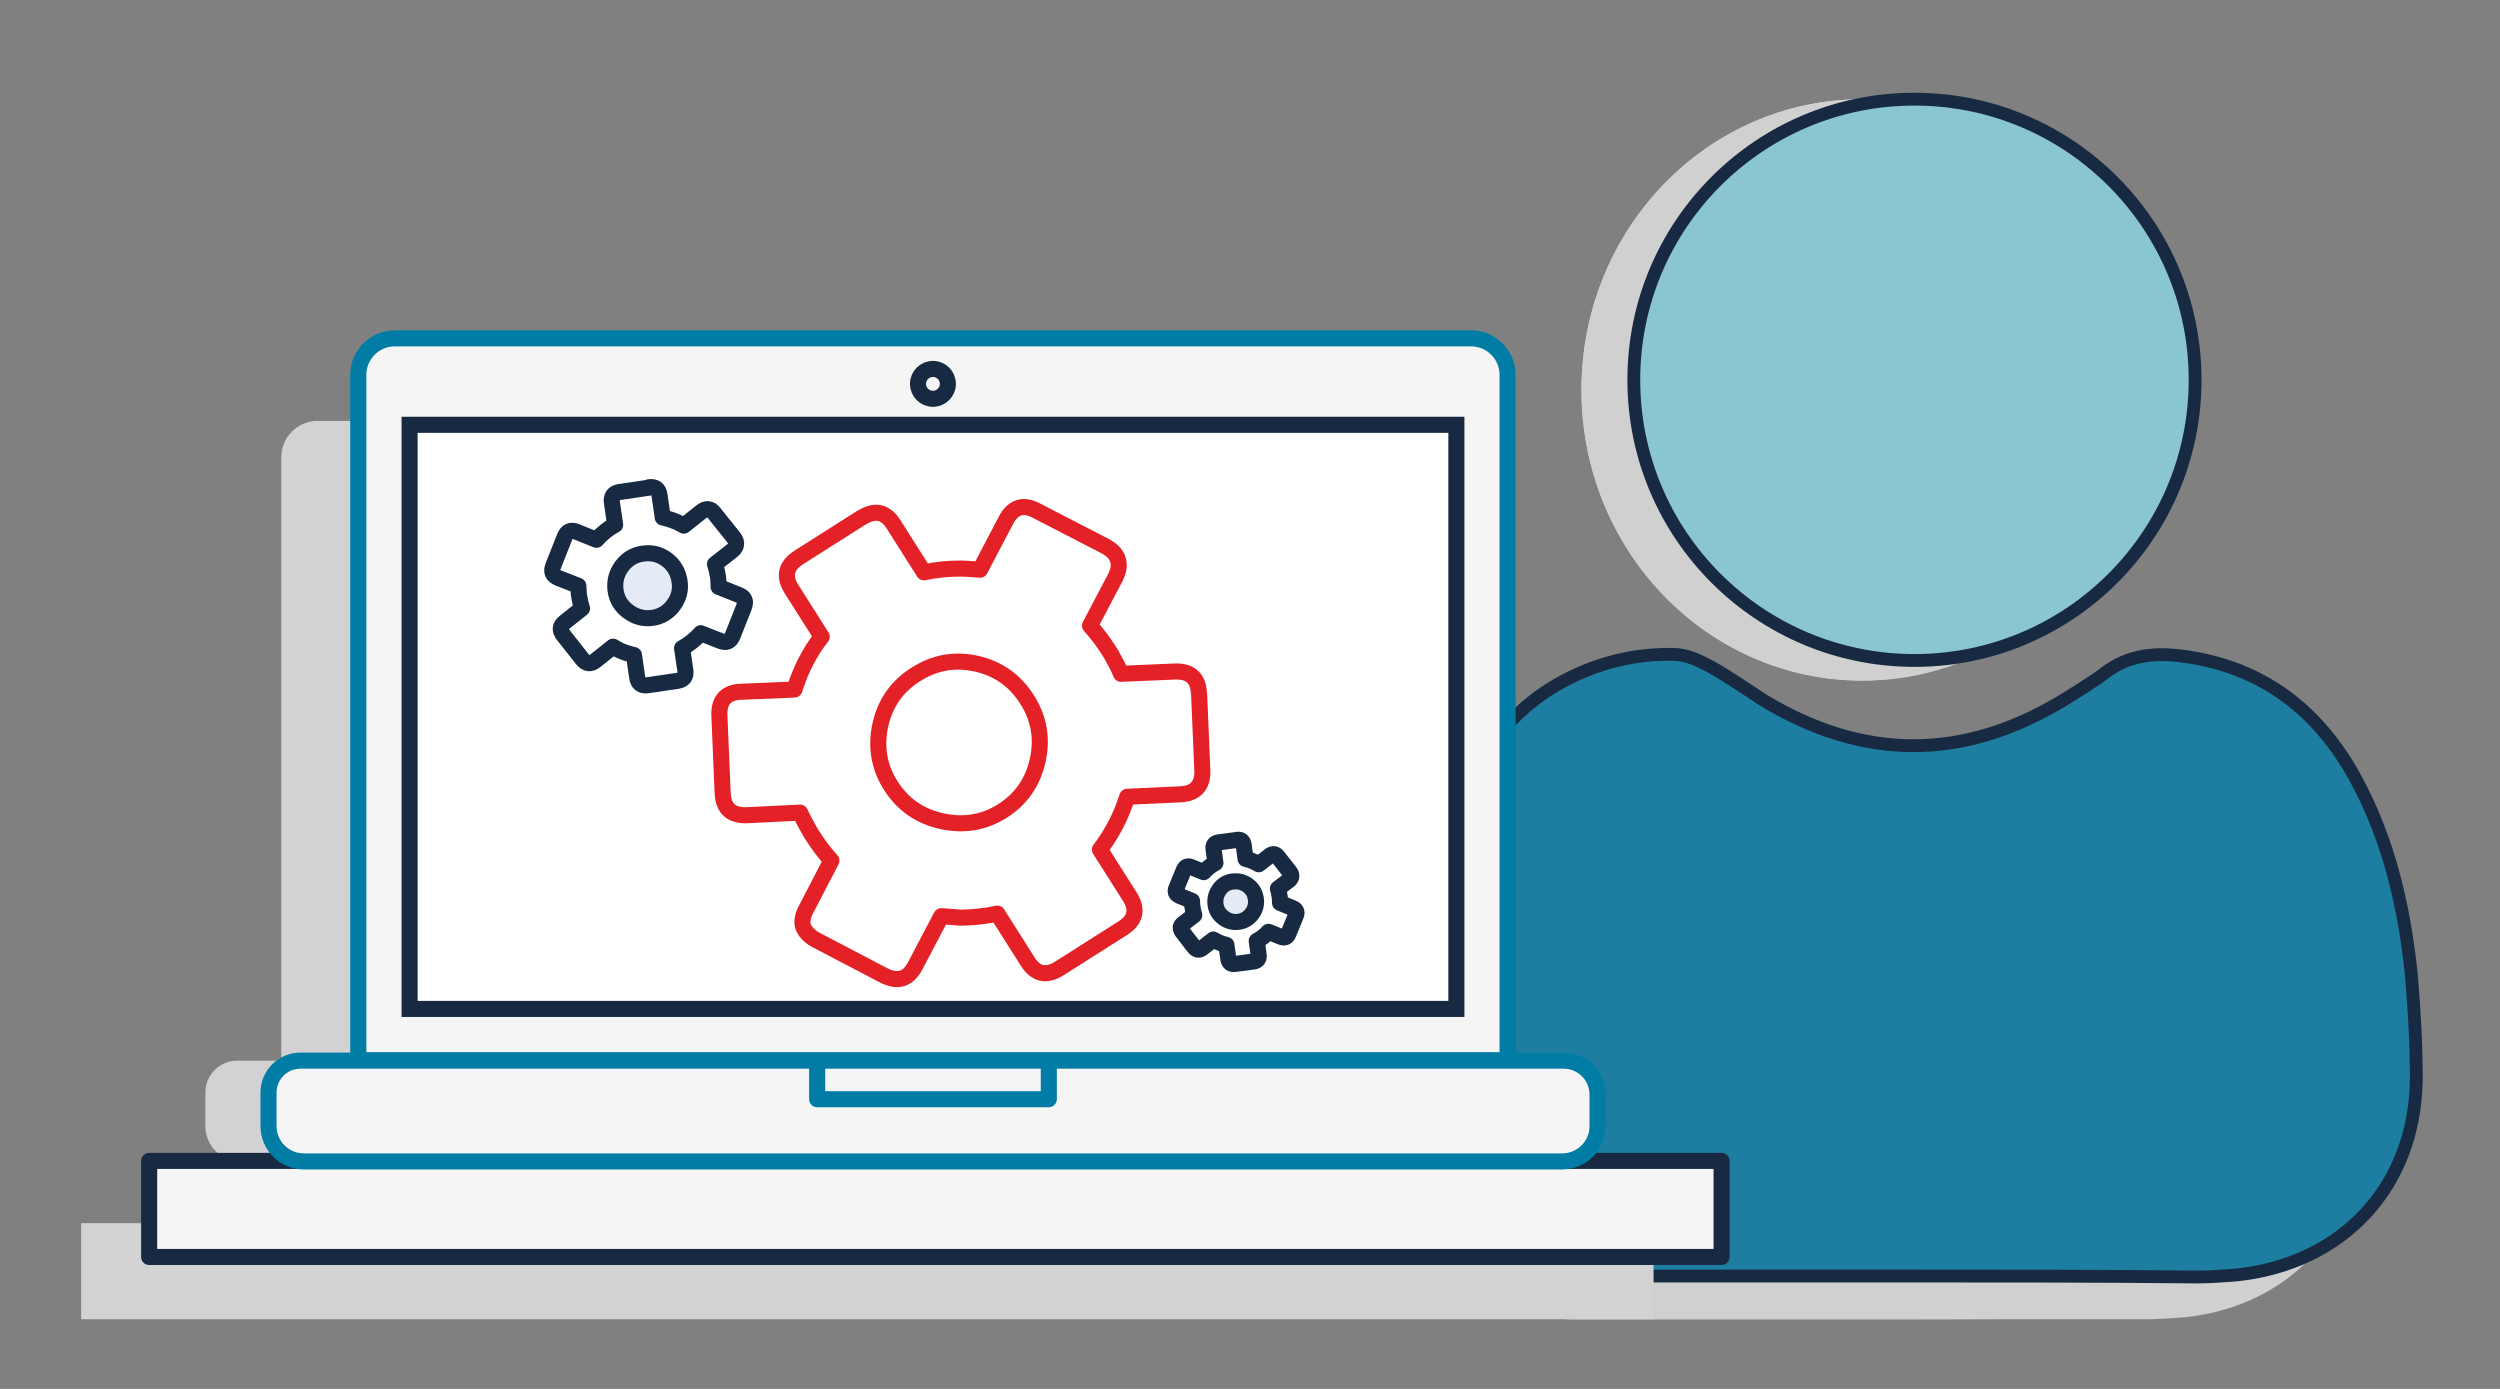
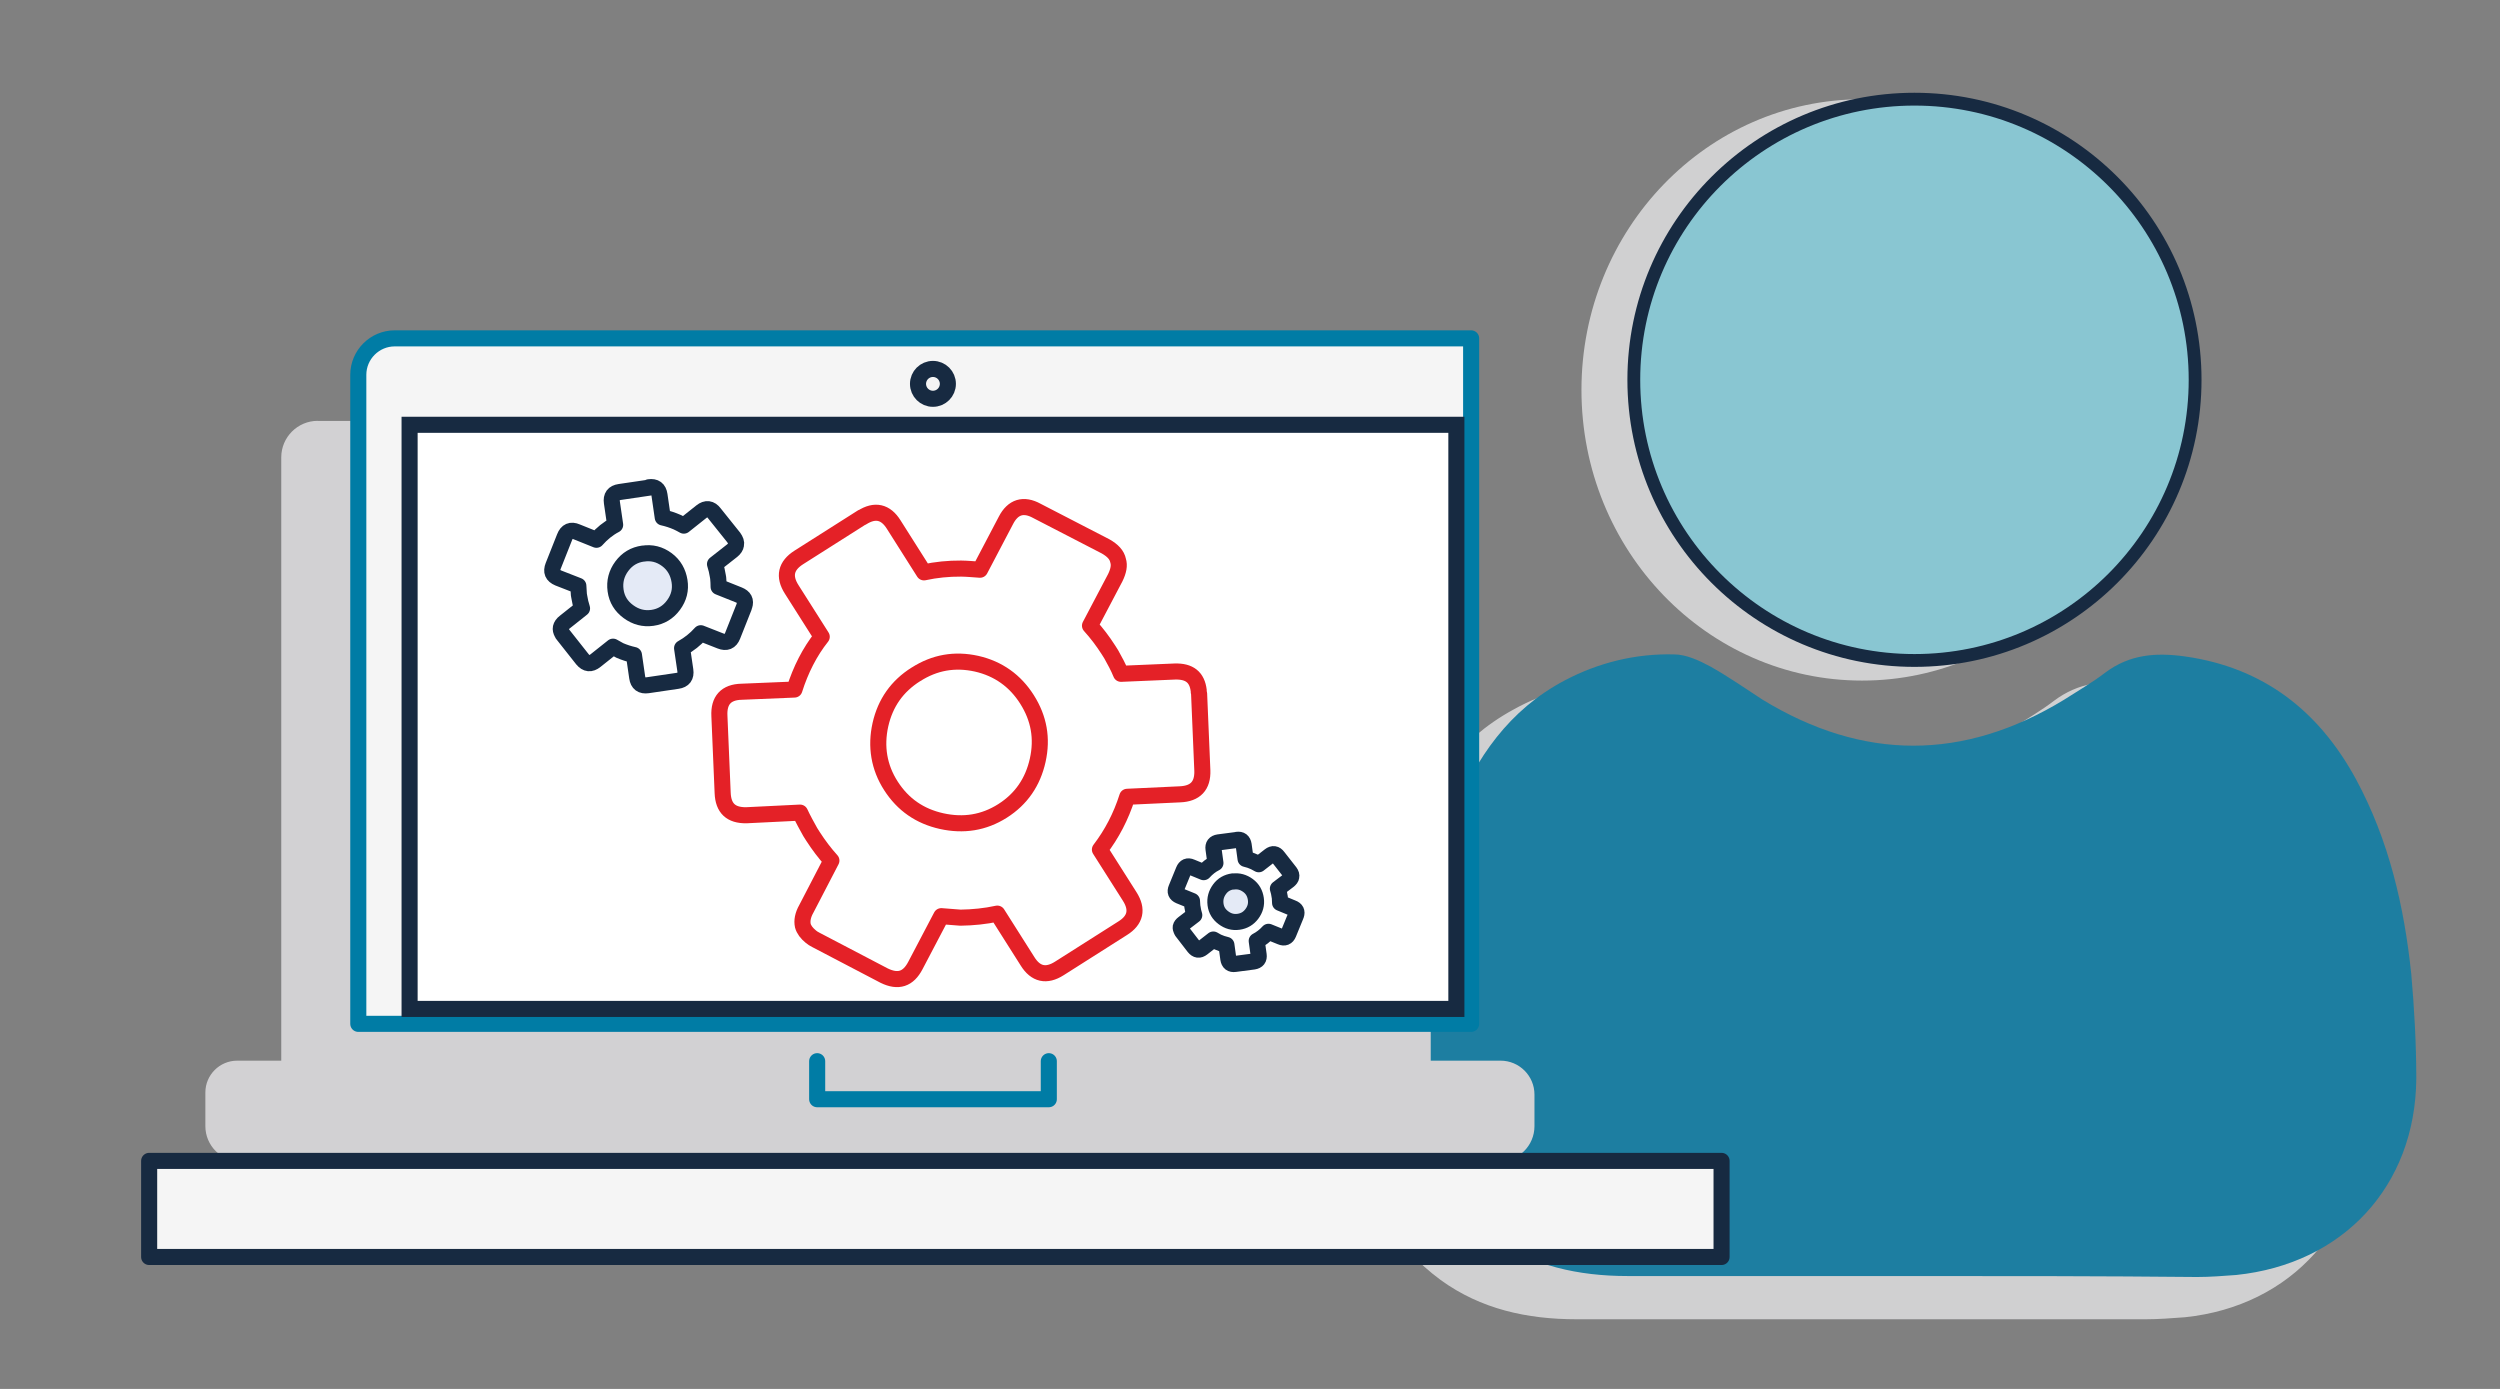
<svg xmlns="http://www.w3.org/2000/svg" id="Layer_1" data-name="Layer 1" viewBox="0 0 284.61 158.12">
  <rect x="0" y="0" width="284.61" height="158.12" fill="#808080" stroke="none" />
  <defs>
    <style>
      .cls-1 {
        stroke-miterlimit: 10;
      }

      .cls-1, .cls-2, .cls-3, .cls-4, .cls-5 {
        stroke: #172a41;
      }

      .cls-1, .cls-3, .cls-6, .cls-4, .cls-7, .cls-5, .cls-8 {
        stroke-width: 1.83px;
      }

      .cls-1, .cls-5 {
        fill: #fff;
      }

      .cls-9 {
        fill: #1d7ea1;
      }

      .cls-2 {
        stroke-width: 1.46px;
      }

      .cls-2, .cls-3, .cls-6, .cls-4, .cls-7, .cls-5, .cls-8 {
        stroke-linecap: round;
        stroke-linejoin: round;
      }

      .cls-2, .cls-7, .cls-8 {
        fill: none;
      }

      .cls-3, .cls-6 {
        fill: #f5f5f5;
      }

      .cls-10 {
        fill: #d0d0d1;
      }

      .cls-6, .cls-7 {
        stroke: #007ca5;
      }

      .cls-4 {
        fill: #e4eaf6;
      }

      .cls-11 {
        fill: #d2d1d3;
      }

      .cls-12 {
        fill: #89c6d2;
      }

      .cls-8 {
        stroke: #e42127;
      }
    </style>
  </defs>
  <g>
    <g>
-       <path class="cls-10" d="M211.99,150.19h-32.52c-5.61,0-10.88-1.15-15.46-4.47-5.27-3.78-8.36-9.05-8.93-15.46-.92-11.45.34-22.79,4.58-33.44,2.52-6.41,6.3-11.91,12.6-15.34,3.89-2.06,8.13-3.09,12.48-3.09,1.37,0,2.86.69,4.12,1.37,2.06,1.15,4.01,2.52,5.95,3.78,11.45,7.1,22.9,7.1,34.35-.11,1.6-1.03,3.21-1.95,4.69-3.09,2.75-2.06,5.73-2.4,9.05-1.83,8.93,1.37,15.23,6.18,19.47,14.08,3.78,6.99,5.5,14.66,6.3,22.56.34,4.01.57,8.02.57,12.02-.11,12.37-8.36,21.3-20.5,22.56-1.49.11-2.98.23-4.47.23-10.76.23-21.53.23-32.29.23Z" />
-       <ellipse class="cls-10" cx="211.99" cy="44.39" rx="31.95" ry="33.09" />
      <ellipse class="cls-10" cx="211.99" cy="44.39" rx="31.95" ry="33.09" />
      <path class="cls-10" d="M211.99,150.19h-32.52c-5.61,0-10.88-1.15-15.46-4.47-5.27-3.89-8.36-9.16-8.93-15.57-.92-11.68.34-23.02,4.58-33.89,2.52-6.53,6.3-12.02,12.6-15.46,3.89-2.18,8.13-3.21,12.48-3.09,1.37,0,2.86.69,4.12,1.37,2.06,1.15,4.01,2.63,5.95,3.89,11.45,7.21,22.9,7.21,34.35-.11,1.6-1.03,3.21-1.95,4.69-3.09,2.75-2.06,5.73-2.4,9.05-1.95,8.93,1.37,15.23,6.3,19.47,14.31,3.78,7.1,5.5,14.89,6.3,22.79.34,4.01.57,8.13.57,12.14-.11,12.48-8.36,21.64-20.5,22.9-1.49.11-2.98.23-4.47.23-10.76,0-21.53,0-32.29,0Z" />
    </g>
    <g>
      <path class="cls-9" d="M217.83,145.27h-32.52c-5.61,0-10.88-1.15-15.46-4.35-5.27-3.78-8.36-8.93-8.93-15.23-.92-11.34.34-22.44,4.58-33.09,2.52-6.3,6.3-11.79,12.6-15.12,3.89-2.06,8.13-3.09,12.48-2.98,1.37,0,2.86.69,4.12,1.37,2.06,1.15,4.01,2.52,5.95,3.78,11.45,6.99,22.9,6.99,34.35,0,1.6-1.03,3.21-1.95,4.69-3.09,2.75-2.06,5.73-2.29,9.05-1.83,8.93,1.26,15.23,6.18,19.47,13.97,3.78,6.99,5.5,14.54,6.3,22.21.34,3.89.57,7.9.57,11.91-.11,12.25-8.36,21.07-20.5,22.33-1.49.11-2.98.23-4.47.23-10.76-.11-21.53-.11-32.29-.11Z" />
      <circle class="cls-12" cx="217.95" cy="43.24" r="31.95" />
      <circle class="cls-2" cx="217.95" cy="43.24" r="31.95" />
-       <path class="cls-2" d="M217.83,145.27h-32.52c-5.61,0-10.88-1.15-15.46-4.35-5.27-3.78-8.36-8.93-8.93-15.23-.92-11.34.34-22.44,4.58-33.09,2.52-6.3,6.3-11.79,12.6-15.12,3.89-2.06,8.13-3.09,12.48-2.98,1.37,0,2.86.69,4.12,1.37,2.06,1.15,4.01,2.52,5.95,3.78,11.45,6.99,22.9,6.99,34.35,0,1.6-1.03,3.21-1.95,4.69-3.09,2.75-2.06,5.73-2.29,9.05-1.83,8.93,1.26,15.23,6.18,19.47,13.97,3.78,6.99,5.5,14.54,6.3,22.21.34,3.89.57,7.9.57,11.91-.11,12.25-8.36,21.07-20.5,22.33-1.49.11-2.98.23-4.47.23-10.76-.11-21.53-.11-32.29-.11Z" />
    </g>
  </g>
  <g>
    <g id="Shadow">
-       <rect class="cls-11" x="9.24" y="139.25" width="179.01" height="10.94" />
      <path class="cls-11" d="M36.18,47.92h122.55c2.28,0,4.15,1.86,4.15,4.15v76.5H32.02V52.06c0-2.28,1.86-4.15,4.15-4.15h0Z" />
      <path class="cls-11" d="M27.01,120.75h143.82c2.13,0,3.86,1.73,3.86,3.86v3.6c0,2.22-1.81,4.01-4.01,4.01H27.39c-2.22,0-4.01-1.81-4.01-4.01v-3.84c0-2,1.63-3.62,3.62-3.62h0Z" />
    </g>
    <rect class="cls-3" x="16.98" y="132.16" width="179.01" height="10.94" />
-     <path class="cls-6" d="M44.93,38.52h122.55c2.28,0,4.15,1.86,4.15,4.15v78.04H40.79V42.67c0-2.28,1.86-4.15,4.15-4.15,0,0-.01,0-.01,0Z" />
-     <path class="cls-6" d="M34.19,120.75h143.82c2.13,0,3.86,1.73,3.86,3.86v3.6c0,2.22-1.81,4.01-4.01,4.01H34.58c-2.22,0-4.01-1.81-4.01-4.01v-3.84c0-2,1.63-3.62,3.62-3.62h0Z" />
+     <path class="cls-6" d="M44.93,38.52h122.55v78.04H40.79V42.67c0-2.28,1.86-4.15,4.15-4.15,0,0-.01,0-.01,0Z" />
    <rect class="cls-1" x="46.63" y="48.36" width="119.17" height="66.5" />
    <path class="cls-8" d="M98.13,58.92c1.48-.94,2.7-.67,3.62.81l3.44,5.43c1.37-.3,2.79-.44,4.23-.43.7.01,1.43.08,2.15.13l2.95-5.62c.8-1.55,2.01-1.91,3.52-1.08l7.82,4.04c.81.46,1.3.97,1.43,1.63.17.53.05,1.17-.32,1.93l-2.88,5.47c.76.84,1.44,1.73,2.1,2.76l.31.49c.4.72.8,1.44,1.12,2.23l6.13-.26c1.64-.05,2.54.63,2.72,2.19-.01.06,0,.18.04.32l.37,8.76c.06,1.74-.8,2.64-2.55,2.71l-6,.28c-.71,2.24-1.75,4.23-3.11,6.01l3.39,5.34c.94,1.48.67,2.7-.81,3.62l-7.2,4.57c-1.48.94-2.7.67-3.62-.81l-3.44-5.43c-1.37.3-2.77.44-4.2.46-.72-.05-1.46-.12-2.18-.17l-2.95,5.62c-.81,1.55-1.95,1.93-3.55,1.15l-7.76-4.06c-.26-.13-.44-.25-.58-.37-.48-.39-.8-.81-.92-1.26-.12-.55-.01-1.2.4-1.92l2.85-5.49c-.76-.84-1.44-1.74-2.1-2.76l-.31-.49c-.4-.72-.8-1.44-1.16-2.21l-6.1.3c-1.77.03-2.64-.8-2.71-2.54l-.37-8.76c-.09-1.78.75-2.72,2.53-2.76l6.01-.25c.71-2.24,1.73-4.27,3.11-6.01l-3.42-5.39c-.94-1.48-.67-2.7.81-3.64l7.2-4.57h0s-.01.03-.01.03Z" />
    <path class="cls-8" d="M104.27,76.77c-2.14,1.35-3.48,3.25-4.04,5.73-.55,2.48-.17,4.84,1.2,6.97s3.29,3.46,5.77,4.01c2.49.55,4.8.19,6.93-1.16s3.46-3.29,4.01-5.78.14-4.76-1.21-6.9-3.28-3.52-5.75-4.08c-2.49-.55-4.77-.15-6.9,1.21h0Z" />
    <path class="cls-5" d="M140.83,95.61c.44-.06.68.13.75.57l.22,1.6c.35.08.68.19,1.02.35.15.08.32.17.48.26l1.26-.98c.35-.27.66-.22.92.13l1.37,1.75c.14.19.19.36.15.53-.01.14-.12.27-.28.41l-1.24.94c.09.27.15.55.19.85l.03.14c.01.21.03.41.03.63l1.43.59c.39.15.52.41.39.79,0,.01-.01.04-.03.08l-.84,2.05c-.17.41-.46.52-.86.35l-1.41-.57c-.4.44-.85.79-1.34,1.04l.22,1.59c.06.44-.13.68-.57.75l-2.13.28c-.44.06-.68-.13-.75-.57l-.22-1.6c-.35-.08-.68-.19-1.01-.34-.15-.09-.32-.18-.48-.27l-1.26.98c-.35.27-.64.23-.93-.12l-1.35-1.75s-.08-.1-.09-.15c-.06-.14-.1-.27-.08-.39.03-.14.13-.27.3-.4l1.24-.95c-.09-.27-.15-.55-.19-.85l-.03-.14c-.01-.21-.03-.41-.04-.63l-1.43-.58c-.41-.18-.52-.46-.35-.86l.84-2.05c.17-.41.46-.54.86-.36l1.41.58c.4-.44.85-.8,1.34-1.04l-.22-1.6c-.06-.44.13-.68.57-.75l2.13-.28h-.01Z" />
    <path class="cls-4" d="M140.36,100.34c-.63.09-1.14.37-1.52.89s-.54,1.08-.46,1.73.39,1.14.9,1.52c.52.39,1.08.55,1.72.46s1.14-.39,1.52-.9.54-1.07.45-1.7-.37-1.15-.89-1.53-1.07-.54-1.7-.45h0s-.01-.01-.01-.01Z" />
    <path class="cls-5" d="M73.88,55.47c.7-.1,1.1.19,1.2.89l.37,2.55c.55.12,1.1.3,1.63.53.26.12.52.26.77.4l2-1.59c.55-.44,1.06-.37,1.47.18l2.21,2.76c.22.31.32.57.26.84-.03.22-.17.44-.44.66l-1.95,1.53c.14.44.25.88.32,1.35l.04.23c.03.34.05.66.05,1.01l2.3.92c.61.25.83.64.63,1.25-.01.03-.03.06-.04.13l-1.3,3.28c-.26.66-.72.84-1.38.58l-2.24-.88c-.63.71-1.34,1.26-2.13,1.7l.37,2.52c.1.7-.19,1.1-.89,1.2l-3.39.5c-.7.1-1.1-.19-1.2-.89l-.37-2.55c-.55-.12-1.1-.3-1.61-.52-.26-.14-.52-.28-.77-.43l-2,1.59c-.55.44-1.03.39-1.48-.15l-2.18-2.76c-.08-.09-.12-.15-.15-.23-.12-.22-.17-.43-.13-.62.05-.22.19-.44.46-.64l1.95-1.55c-.14-.44-.25-.88-.32-1.35l-.04-.23c-.03-.34-.05-.66-.06-.99l-2.28-.89c-.66-.28-.84-.72-.58-1.38l1.3-3.28c.26-.67.72-.88,1.38-.59l2.24.9c.63-.71,1.34-1.29,2.13-1.7l-.37-2.54c-.1-.7.19-1.1.89-1.2l3.39-.5h0s-.04-.03-.04-.03Z" />
    <path class="cls-4" d="M73.21,63.02c-1.01.14-1.81.62-2.42,1.44s-.85,1.74-.71,2.76.64,1.81,1.46,2.41c.83.61,1.73.85,2.73.71s1.81-.64,2.41-1.46c.61-.83.84-1.73.68-2.73s-.62-1.83-1.44-2.44-1.73-.84-2.73-.68h0s.03-.01.03-.01Z" />
    <circle class="cls-3" cx="106.21" cy="43.7" r="1.7" />
    <polyline class="cls-7" points="93.03 120.81 93.03 125.14 119.4 125.14 119.4 120.81" />
  </g>
</svg>